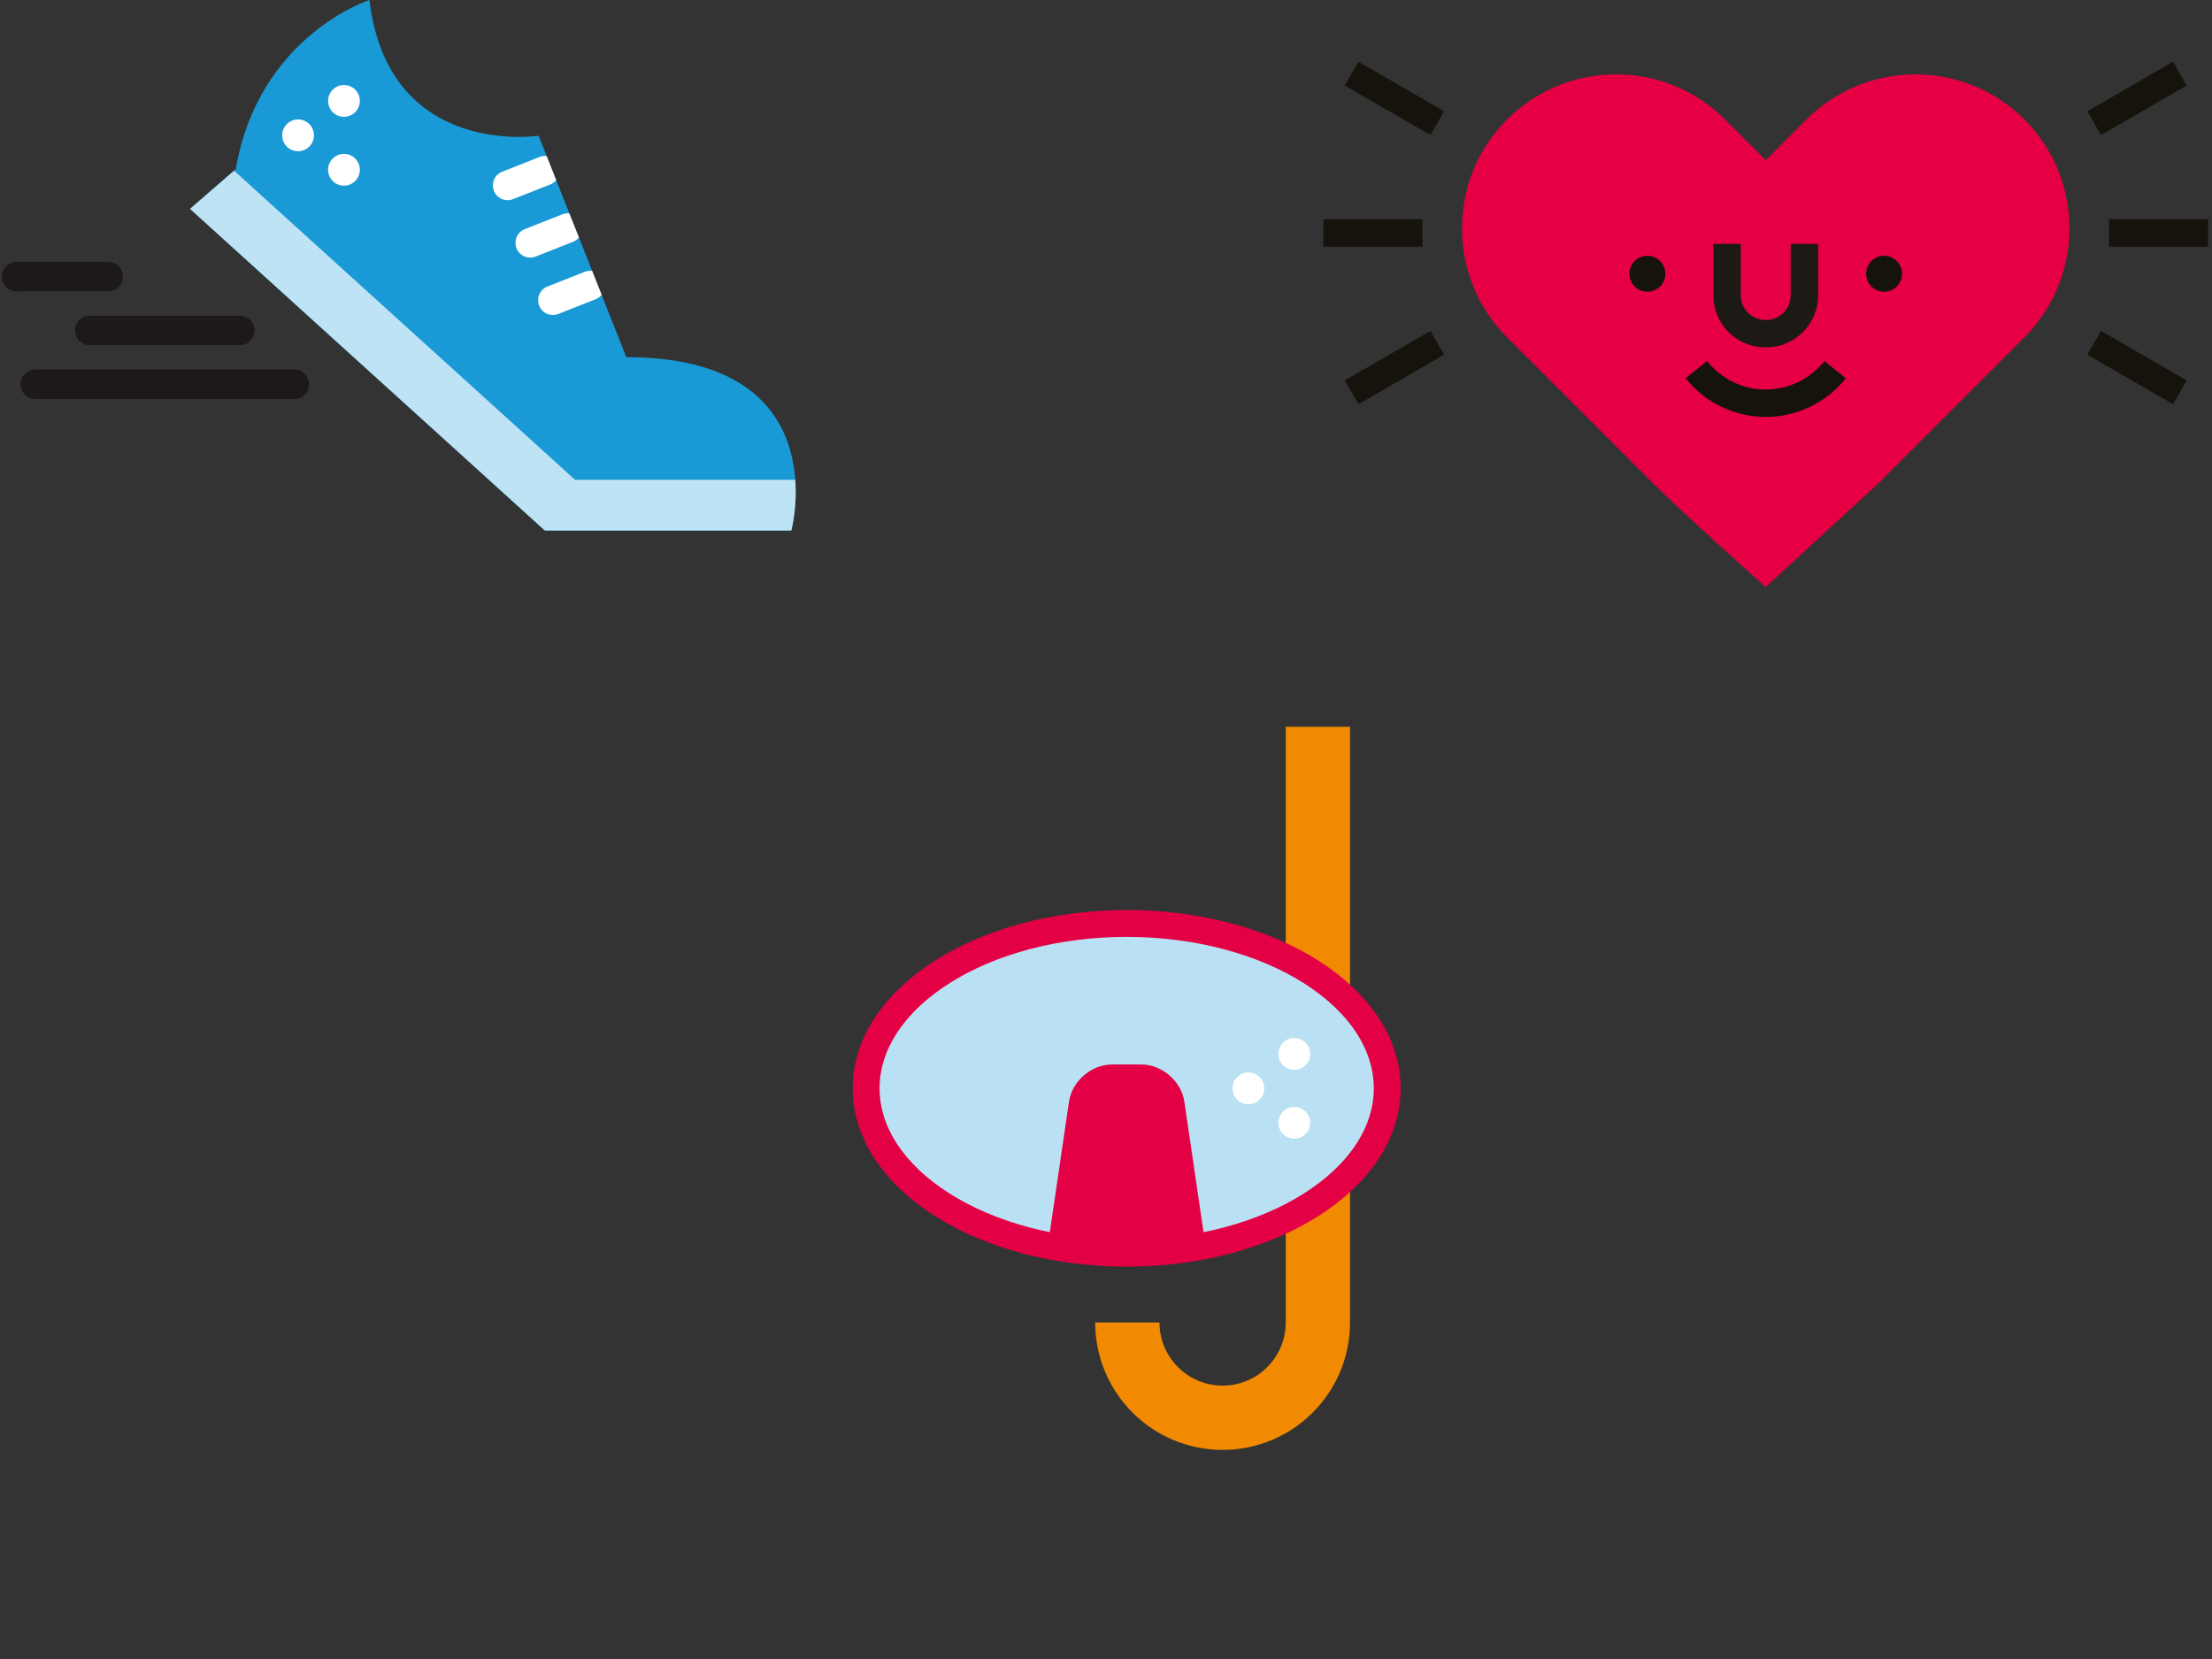
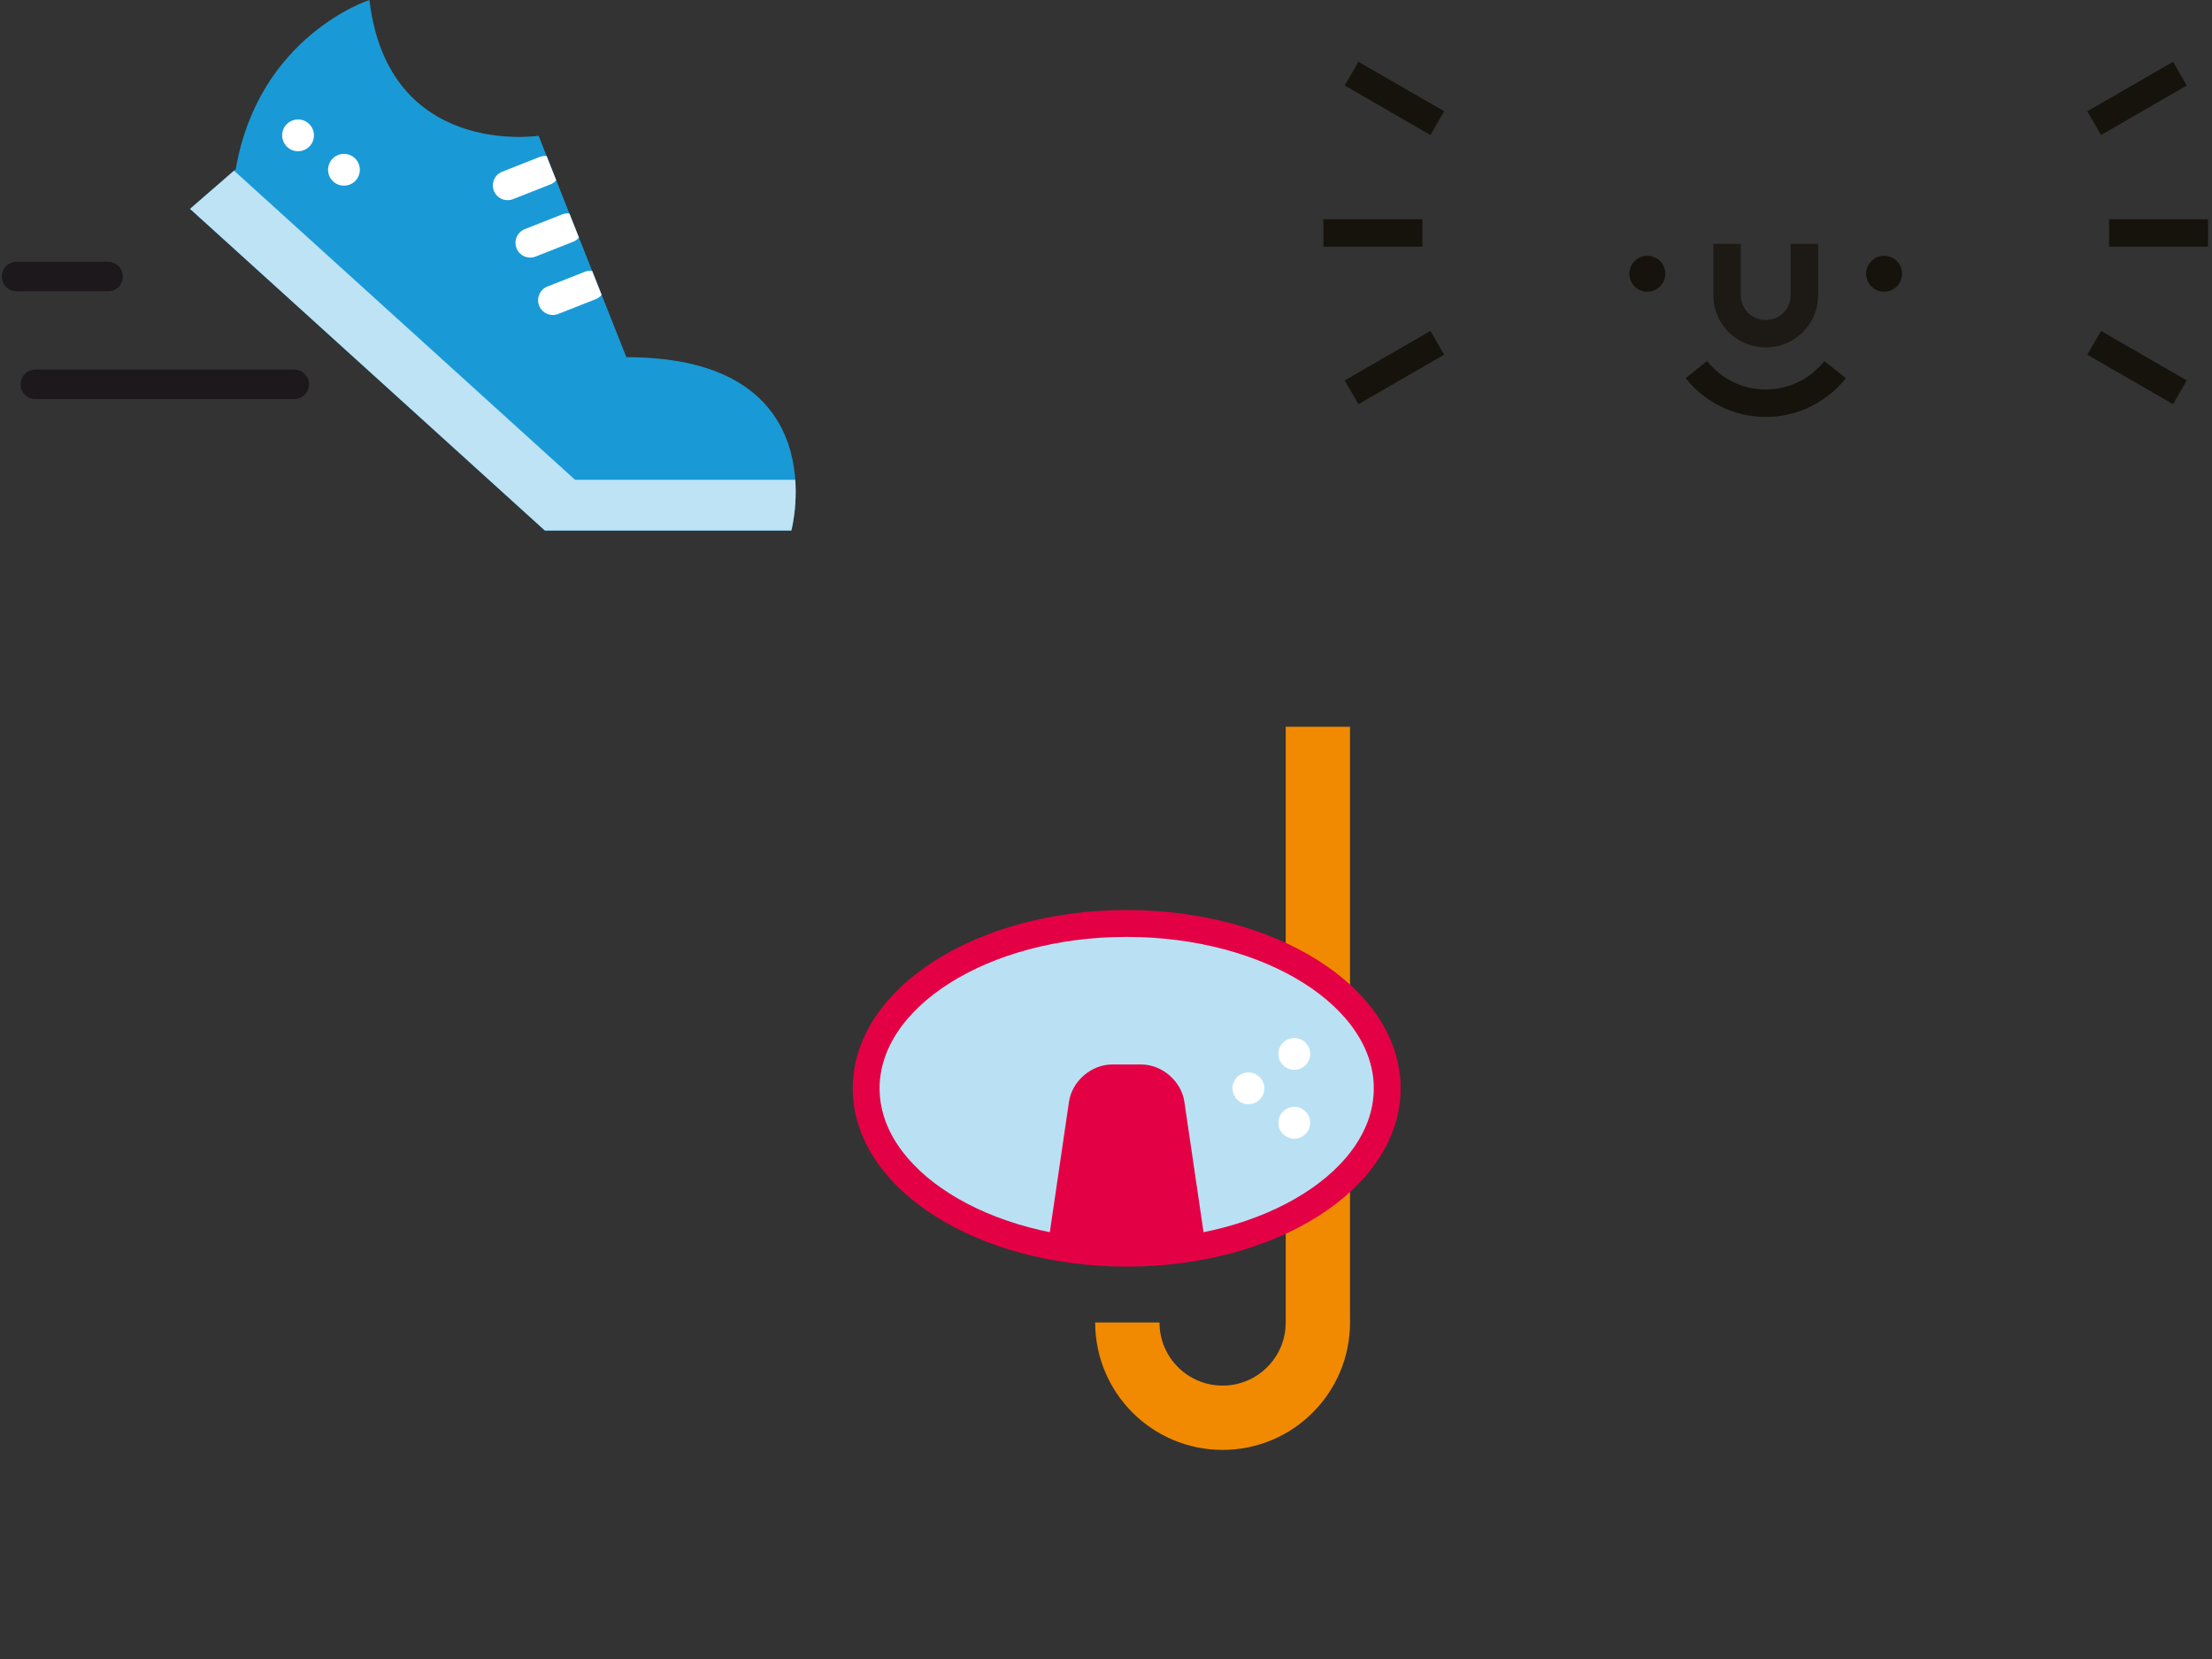
- <svg xmlns="http://www.w3.org/2000/svg" xmlns:ns1="http://www.serif.com/" width="100%" height="100%" viewBox="0 0 420 315" version="1.1" xml:space="preserve" style="fill-rule:evenodd;clip-rule:evenodd;stroke-linejoin:round;stroke-miterlimit:1.5;">
+ <svg xmlns="http://www.w3.org/2000/svg" width="100%" height="100%" viewBox="0 0 420 315" version="1.1" xml:space="preserve" style="fill-rule:evenodd;clip-rule:evenodd;stroke-linejoin:round;stroke-miterlimit:1.5;">
  <rect x="0" y="0" width="420" height="315" fill="#333333" stroke="none" />
-   <rect id="grafik-560x420--4:3-" ns1:id="grafik 560x420 (4:3)" x="0" y="0" width="420" height="315" style="fill:none;" />
  <clipPath id="_clip1">
    <rect x="0" y="0" width="420" height="315" />
  </clipPath>
  <g clip-path="url(#_clip1)">
    <g id="laufschuh-herz">
      <g id="herz">
-         <path d="M356.792,91.639l-21.527,19.828c0,0 -15.604,-13.904 -21.528,-19.828l-27.58,-27.581c-11.39,-11.391 -11.428,-29.954 -0.003,-41.38c11.403,-11.403 29.952,-11.424 41.38,0.002l7.731,7.731l7.73,-7.731c11.428,-11.426 29.977,-11.405 41.38,-0.002c11.427,11.426 11.389,29.989 -0.002,41.38l-27.581,27.581Z" style="fill:#e60043;fill-rule:nonzero;" />
        <path d="M309.375,51.979c0,1.885 1.529,3.413 3.414,3.413c1.885,0 3.413,-1.528 3.413,-3.413c-0,-1.885 -1.528,-3.413 -3.413,-3.413c-1.885,-0 -3.414,1.528 -3.414,3.413" style="fill:#15130c;fill-rule:nonzero;" />
        <path d="M357.741,55.392c1.885,0 3.413,-1.528 3.413,-3.413c0,-1.885 -1.528,-3.413 -3.413,-3.413c-1.885,-0 -3.414,1.528 -3.414,3.413c0,1.885 1.529,3.413 3.414,3.413" style="fill:#15130c;fill-rule:nonzero;" />
        <path d="M327.922,46.311l-0,9.765c-0,4.017 3.261,7.279 7.279,7.279l0.128,0c4.018,0 7.28,-3.262 7.28,-7.279l-0,-9.765" style="fill:none;stroke:#1d1915;stroke-width:5.21px;" />
        <path d="M348.442,70.187c-3.107,3.886 -7.852,6.374 -13.177,6.374c-5.325,0 -10.071,-2.488 -13.178,-6.374" style="fill:none;fill-rule:nonzero;stroke:#15130c;stroke-width:5.21px;stroke-linejoin:miter;stroke-miterlimit:4;" />
        <path d="M270.077,44.236l-18.797,0" style="fill:none;fill-rule:nonzero;stroke:#15130c;stroke-width:5.21px;stroke-linejoin:miter;stroke-miterlimit:4;" />
        <path d="M272.905,65.091l-16.279,9.399" style="fill:none;fill-rule:nonzero;stroke:#15130c;stroke-width:5.21px;stroke-linejoin:miter;stroke-miterlimit:4;" />
        <path d="M272.905,23.381l-16.279,-9.399" style="fill:none;fill-rule:nonzero;stroke:#15130c;stroke-width:5.21px;stroke-linejoin:miter;stroke-miterlimit:4;" />
        <path d="M400.452,44.236l18.798,0" style="fill:none;fill-rule:nonzero;stroke:#15130c;stroke-width:5.21px;stroke-linejoin:miter;stroke-miterlimit:4;" />
        <path d="M397.625,65.091l16.28,9.399" style="fill:none;fill-rule:nonzero;stroke:#15130c;stroke-width:5.21px;stroke-linejoin:miter;stroke-miterlimit:4;" />
        <path d="M397.625,23.381l16.28,-9.399" style="fill:none;fill-rule:nonzero;stroke:#15130c;stroke-width:5.21px;stroke-linejoin:miter;stroke-miterlimit:4;" />
      </g>
      <path d="M36.086,39.659l67.372,61.074l46.796,0c0,0 8.858,-32.917 -31.329,-32.917l-16.658,-42.038c0,-0 -28.554,4.363 -32.123,-25.778c-0,0 -21.019,6.742 -25.382,32.124l-8.676,7.535Z" style="fill:#199ad6;fill-rule:nonzero;" />
      <g>
        <clipPath id="_clip2">
          <path d="M44.761,32.123l-8.676,7.535l67.372,61.076l46.798,0c-0,0 8.857,-32.917 -31.331,-32.917l-16.657,-42.039c-0,-0 -28.555,4.364 -32.124,-25.778c0,0 -21.019,6.741 -25.382,32.123Z" clip-rule="nonzero" />
        </clipPath>
        <g clip-path="url(#_clip2)">
          <path d="M103.476,32.41l-7.093,2.797" style="fill:none;fill-rule:nonzero;stroke:#fff;stroke-width:5.6px;stroke-linecap:round;stroke-miterlimit:4;" />
          <path d="M107.77,43.311l-7.094,2.797" style="fill:none;fill-rule:nonzero;stroke:#fff;stroke-width:5.6px;stroke-linecap:round;stroke-miterlimit:4;" />
          <path d="M112.064,54.211l-7.094,2.797" style="fill:none;fill-rule:nonzero;stroke:#fff;stroke-width:5.6px;stroke-linecap:round;stroke-miterlimit:4;" />
          <path d="M44.187,32.174l65.002,58.928l50.349,0l-4.361,16.186l-55.708,-1.982l-72.788,-66.231l17.506,-6.901Z" style="fill:#bde3f5;fill-rule:nonzero;" />
        </g>
      </g>
      <path d="M55.866,72.972l-49.154,0" style="fill:none;fill-rule:nonzero;stroke:#1c181b;stroke-width:5.6px;stroke-linecap:round;stroke-miterlimit:4;" />
-       <path d="M45.533,62.741l-28.489,-0.003" style="fill:none;fill-rule:nonzero;stroke:#1c181b;stroke-width:5.6px;stroke-linecap:round;stroke-miterlimit:4;" />
      <path d="M20.526,52.509l-17.384,0.002" style="fill:none;fill-rule:nonzero;stroke:#1c181b;stroke-width:5.6px;stroke-linecap:round;stroke-miterlimit:4;" />
-       <path d="M65.309,22.179c-1.666,0 -3.016,-1.35 -3.016,-3.016c-0,-1.666 1.35,-3.016 3.016,-3.016c1.666,-0 3.016,1.35 3.016,3.016c-0,1.666 -1.35,3.016 -3.016,3.016" style="fill:#fff;fill-rule:nonzero;" />
      <path d="M65.309,35.251c-1.666,0 -3.016,-1.35 -3.016,-3.016c-0,-1.666 1.35,-3.016 3.016,-3.016c1.666,-0 3.016,1.35 3.016,3.016c-0,1.666 -1.35,3.016 -3.016,3.016" style="fill:#fff;fill-rule:nonzero;" />
      <path d="M56.594,28.715c-1.666,0 -3.016,-1.35 -3.016,-3.016c0,-1.666 1.35,-3.016 3.016,-3.016c1.666,-0 3.017,1.35 3.017,3.016c-0,1.666 -1.351,3.016 -3.017,3.016" style="fill:#fff;fill-rule:nonzero;" />
      <path d="M214.052,251.104c0,9.99 8.099,18.089 18.089,18.089c9.99,-0 18.089,-8.099 18.089,-18.089l0,-113.11" style="fill:none;fill-rule:nonzero;stroke:#f18a01;stroke-width:12.21px;stroke-linejoin:miter;stroke-miterlimit:4;" />
      <path d="M213.928,237.95c27.32,-0 49.467,-14.015 49.467,-31.303c-0,-17.289 -22.147,-31.305 -49.467,-31.305c-27.32,0 -49.467,14.016 -49.467,31.305c0,17.288 22.147,31.303 49.467,31.303" style="fill:#bae1f3;fill-rule:nonzero;" />
      <path d="M213.928,237.95c27.32,-0 49.467,-14.015 49.467,-31.303c-0,-17.289 -22.147,-31.305 -49.467,-31.305c-27.32,0 -49.467,14.016 -49.467,31.305c0,17.288 22.147,31.303 49.467,31.303Z" style="fill:none;fill-rule:nonzero;stroke:#e40045;stroke-width:5.1px;stroke-linejoin:miter;stroke-miterlimit:4;" />
      <path d="M228.94,236.8l-4.058,-27.607c-0.571,-3.907 -4.242,-7.076 -8.191,-7.076l-5.527,-0c-3.949,-0 -7.62,3.169 -8.191,7.076l-4.056,27.607l30.023,0Z" style="fill:#e40045;fill-rule:nonzero;" />
      <path d="M245.753,203.127c-1.666,0 -3.016,-1.35 -3.016,-3.016c-0,-1.666 1.35,-3.016 3.016,-3.016c1.666,-0 3.016,1.35 3.016,3.016c0,1.666 -1.35,3.016 -3.016,3.016" style="fill:#fff;fill-rule:nonzero;" />
      <path d="M245.753,216.199c-1.666,-0 -3.016,-1.35 -3.016,-3.016c-0,-1.666 1.35,-3.017 3.016,-3.017c1.666,0 3.016,1.351 3.016,3.017c0,1.666 -1.35,3.016 -3.016,3.016" style="fill:#fff;fill-rule:nonzero;" />
      <path d="M237.039,209.663c-1.666,-0 -3.017,-1.35 -3.017,-3.016c0,-1.666 1.351,-3.016 3.017,-3.016c1.666,-0 3.016,1.35 3.016,3.016c-0,1.666 -1.35,3.016 -3.016,3.016" style="fill:#fff;fill-rule:nonzero;" />
    </g>
  </g>
</svg>